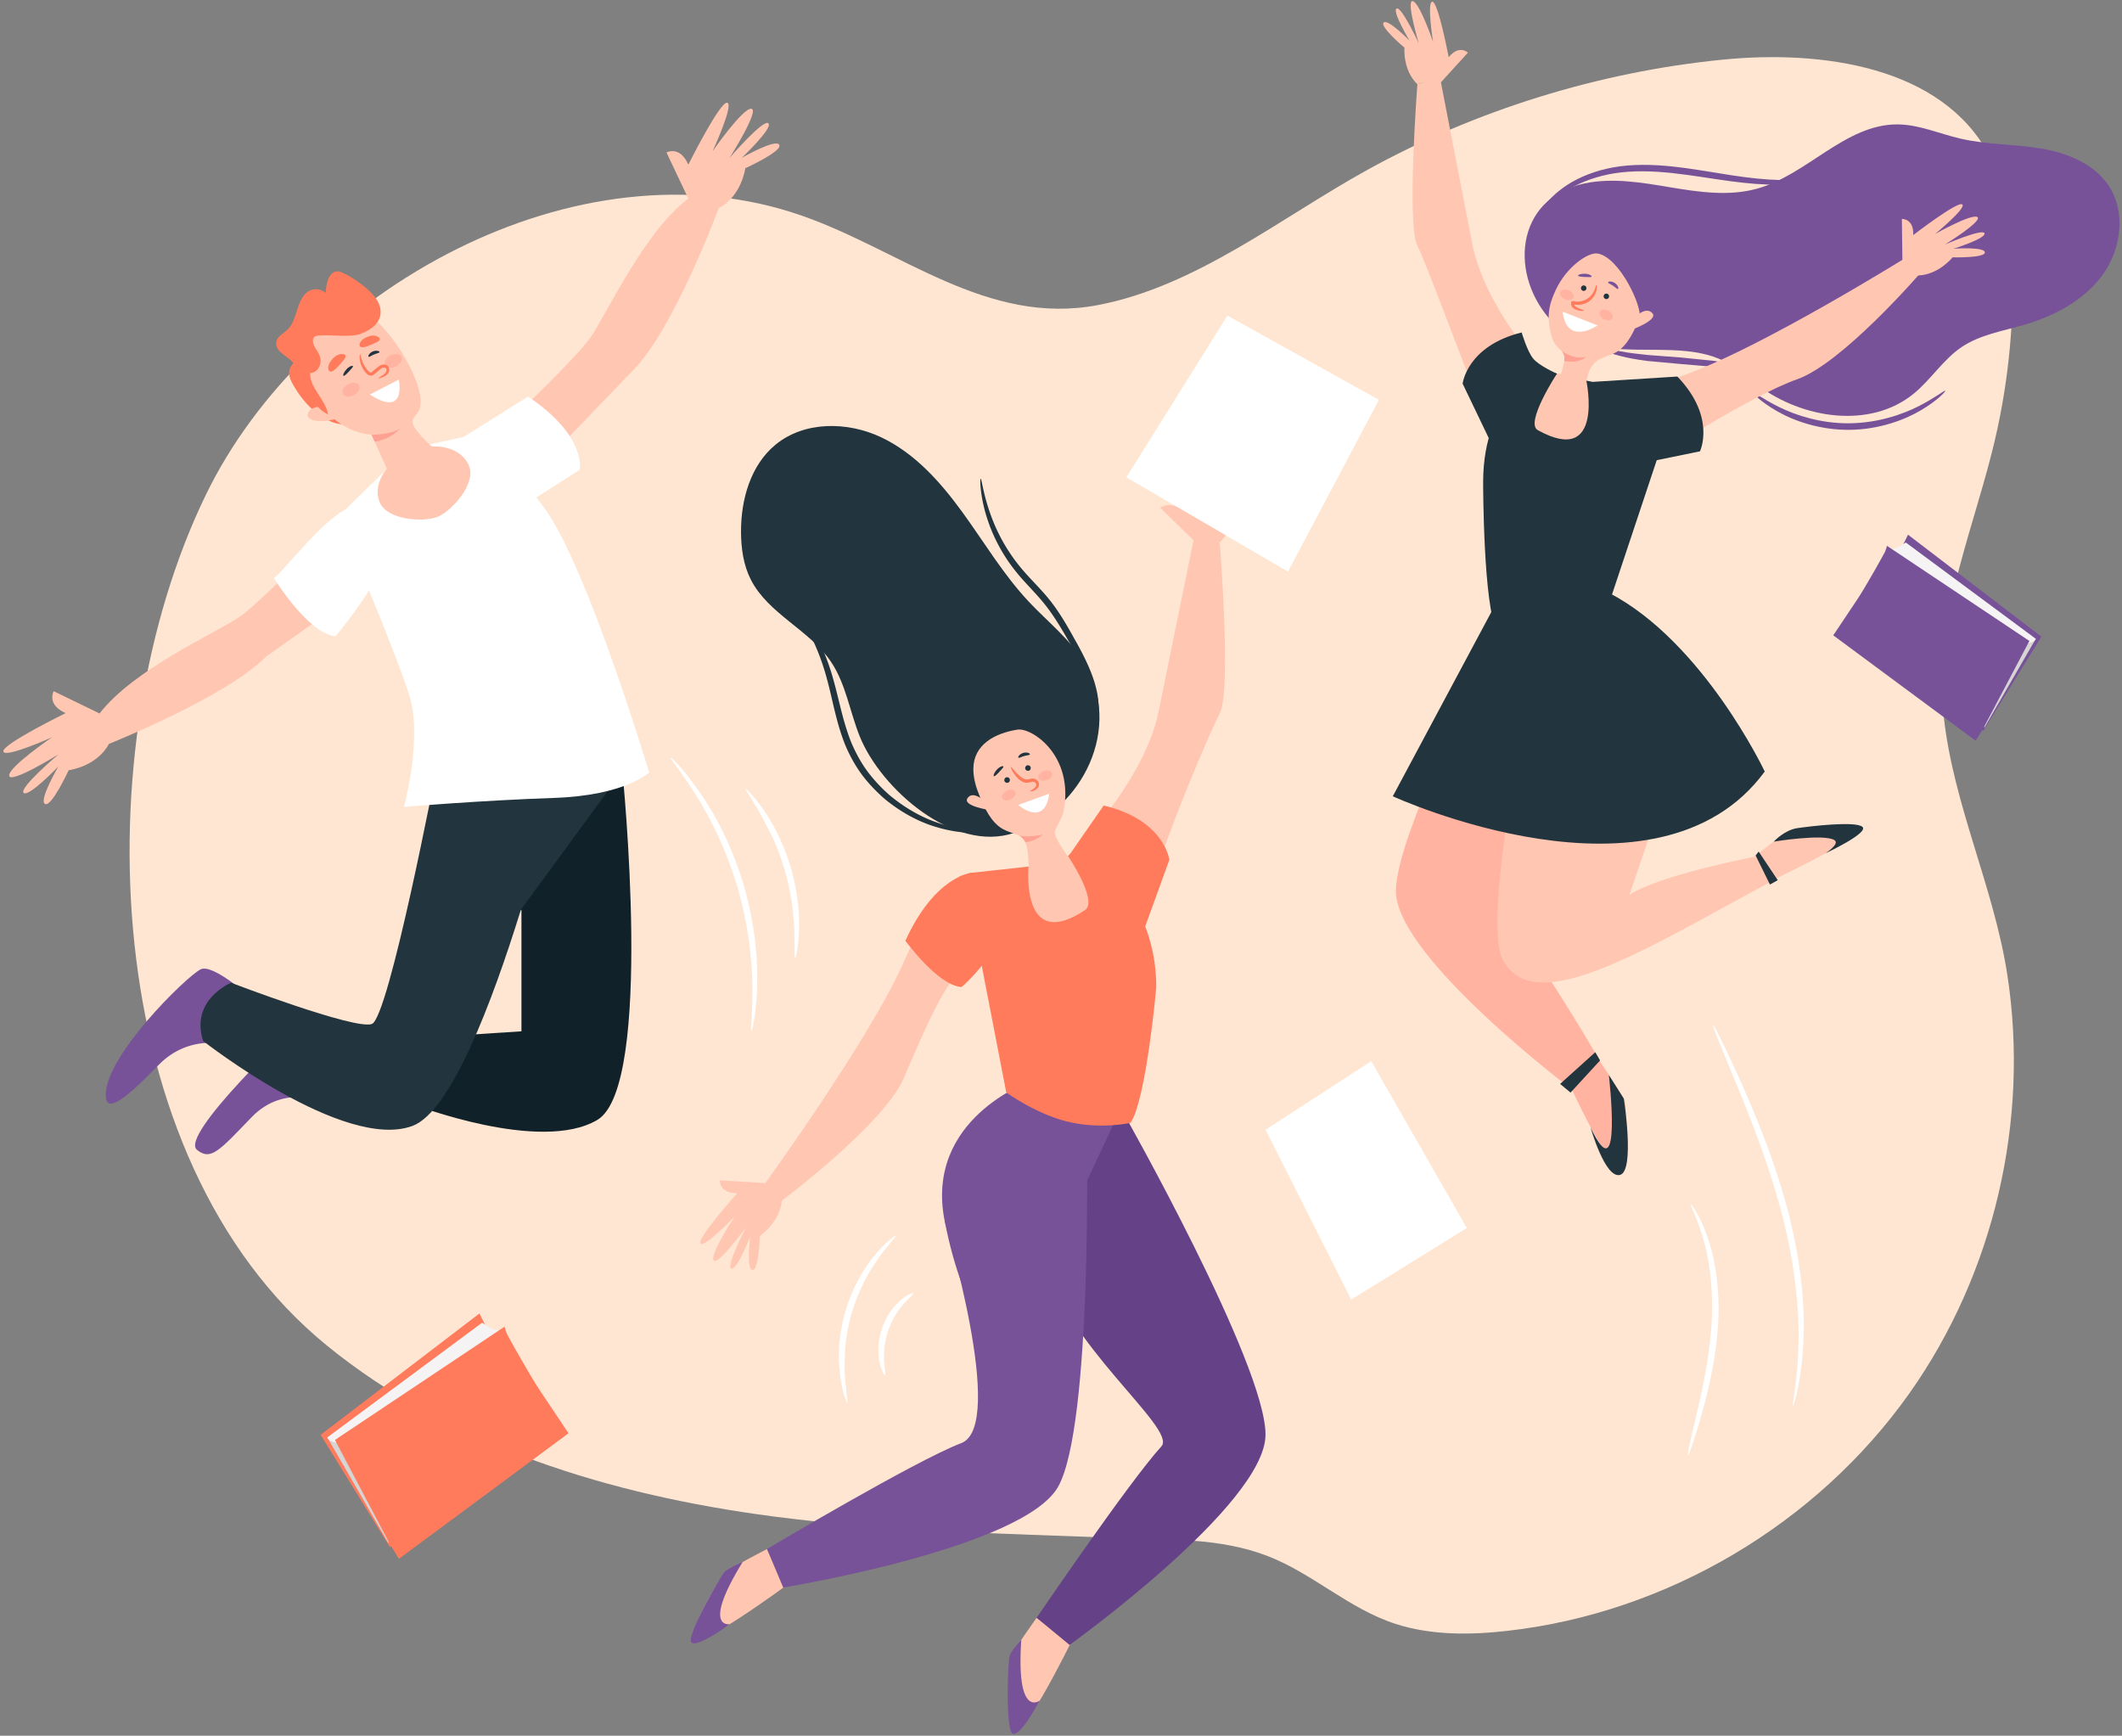
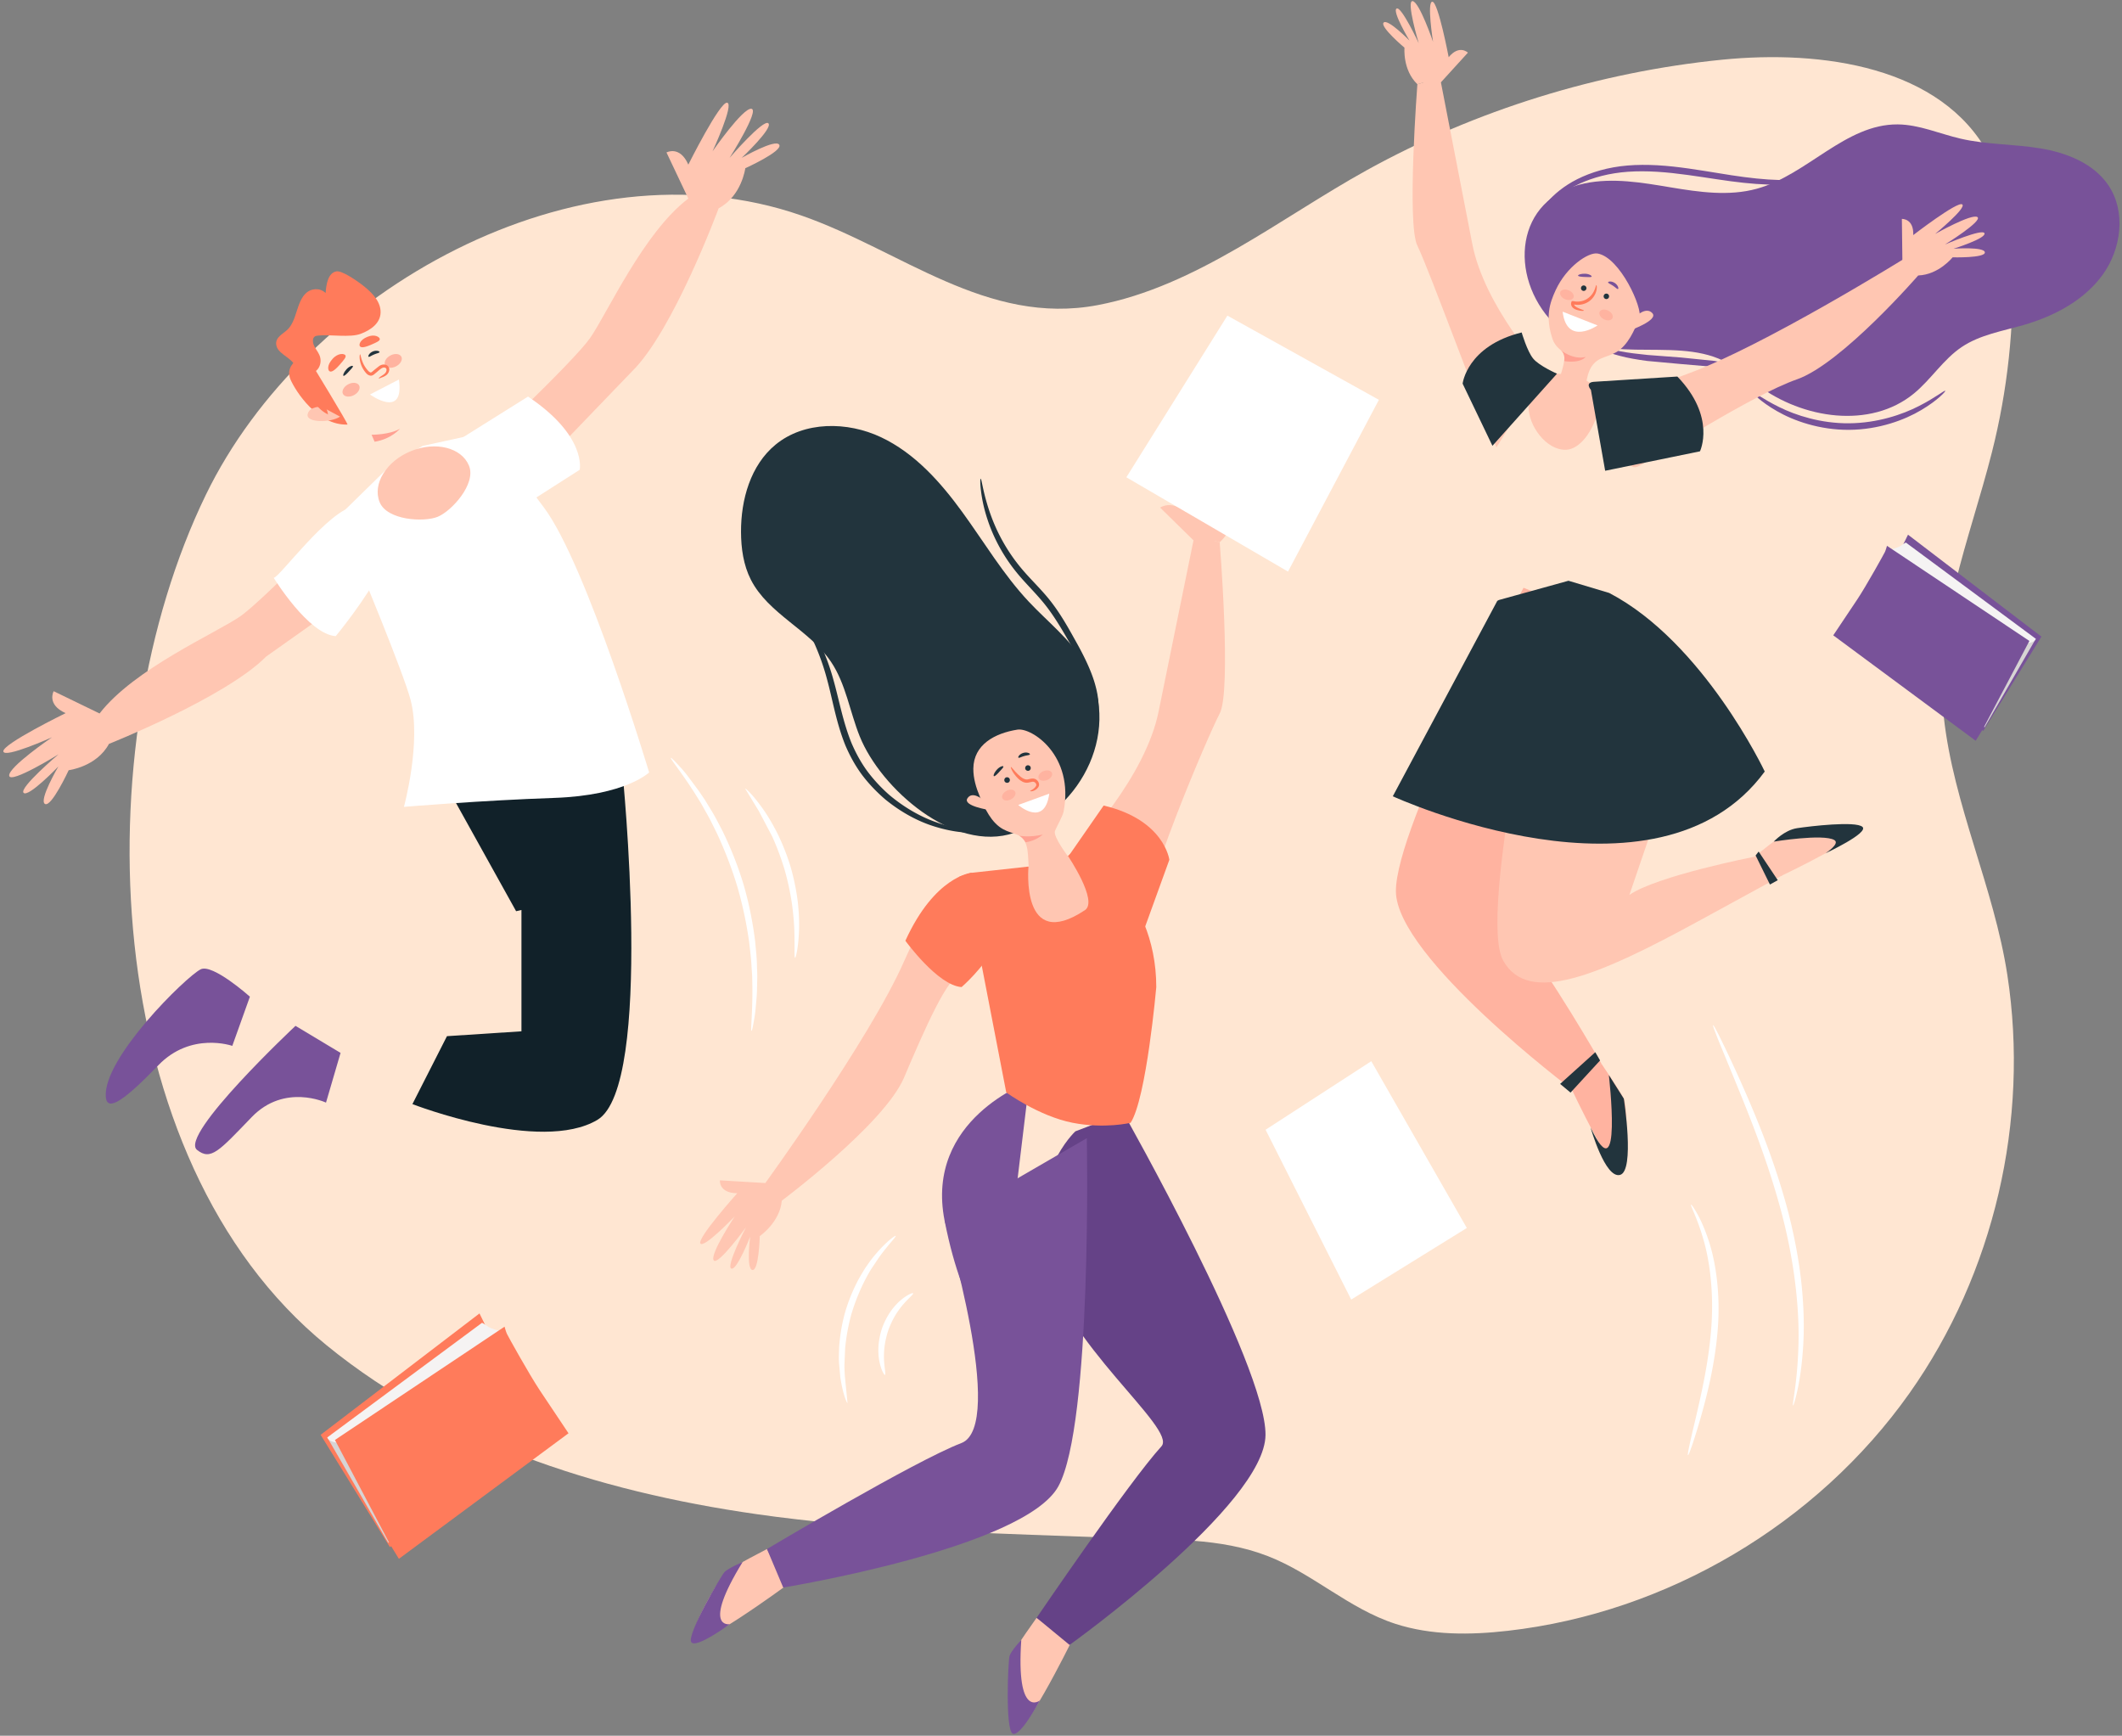
<svg xmlns="http://www.w3.org/2000/svg" width="593" height="485" fill="none">
  <rect width="100%" height="100%" fill="#808080" stroke="none" />
  <style>.B{fill:#ff7b5b}.C{fill:#ffc6b2}.D{fill:#785299}.E{fill:#22343d}.F{fill:#fff}.G{fill:#ffb3a0}.H{fill:#ffa192}</style>
  <path d="M217.05 423.848c31.53 4.054 63.33 4.66 95.058 5.876 14.546.557 28.806-.114 42.237 5.104 12.573 4.886 22.615 14.694 35.59 18.898 10.07 3.262 20.932 3.148 31.45 1.95 44.484-5.06 86.36-29.835 112.218-66.384 23.682-33.475 33.57-76.308 27.366-116.805-3.762-24.563-15.064-47.47-17.775-72.22-2.864-26.164 7.13-48.975 13.443-73.856 4.404-17.35 6.328-35.327 5.696-53.216-.366-10.305-1.66-20.87-6.535-29.957-13.245-24.683-46.64-29.34-74.516-26.56-34.503 3.444-68.925 14.088-99.28 30.85-23.968 13.235-47.707 32.5-75.213 37.72-31.016 5.89-55.007-15.367-82.92-25.06-62.806-21.813-138.634 21.036-166.32 78.027-34.18 70.355-30.29 185.447 33.687 237.66 34.864 28.453 79.8 41.9 124.404 47.786l1.412.186z" fill="#ffe6d2" />
  <path d="M472.58 336.614c.098-.057.712.755 1.62 2.353.915 1.594 2.05 4.014 3.107 7.136 2.164 6.224 3.52 15.414 2.717 25.432s-3.116 18.814-4.903 25.074c-1.826 6.262-3.173 10.064-3.404 10-.257-.07.65-4.004 2.15-10.328 1.46-6.323 3.548-15.07 4.33-24.884s-.332-18.74-2.13-24.914c-1.744-6.204-3.777-9.718-3.5-9.87zm6.174-50.144c.116-.05.86 1.3 2.1 3.822s2.983 6.17 5.044 10.734c4.1 9.13 9.595 21.912 13.585 36.75 1.964 7.423 3.3 14.64 3.98 21.265s.752 12.646.4 17.67c-.332 5.025-.967 9.06-1.578 11.803-.604 2.746-1.082 4.226-1.2 4.202-.34-.065 1.156-6.114 1.472-16.066.395-9.932-.908-23.73-4.864-38.403-3.948-14.677-9.225-27.465-13.004-36.7l-4.507-10.958c-1.04-2.598-1.565-4.06-1.45-4.112zm-228.458 58.853c.212.23-1.866 2.2-4.562 5.888l-2.076 3.1c-.744 1.112-1.4 2.388-2.1 3.705-1.34 2.686-2.6 5.738-3.6 9.06-.937 3.335-1.484 6.595-1.778 9.582l-.183 4.26c-.037 1.338.04 2.582.115 3.72l.732 7.412c-.183.063-1.346-2.625-2.02-7.28l-.346-3.823c-.104-1.38-.03-2.858.018-4.414.2-3.102.728-6.502 1.702-9.964a49.08 49.08 0 0 1 3.86-9.344c.787-1.344 1.508-2.634 2.332-3.748.76-1.155 1.57-2.156 2.325-3.055 3.047-3.583 5.462-5.24 5.582-5.1zm4.874 16.052c.153.246-1.004 1.13-2.516 2.824-.766.838-1.572 1.92-2.366 3.176a24.65 24.65 0 0 0-2.06 4.36c-.546 1.624-.874 3.227-1.064 4.703-.15 1.477-.182 2.826-.096 3.958.147 2.266.514 3.676.24 3.775-.196.083-1.02-1.2-1.524-3.603-.262-1.193-.37-2.654-.302-4.273.106-1.613.416-3.383 1.014-5.157.623-1.767 1.47-3.35 2.382-4.687.942-1.317 1.93-2.4 2.87-3.177 1.872-1.576 3.318-2.086 3.422-1.898zM187.487 211.77c.095-.082.915.724 2.322 2.264.714.762 1.558 1.72 2.452 2.902l3.006 4.037 1.65 2.424 1.656 2.712c1.173 1.86 2.225 3.963 3.37 6.155 2.16 4.446 4.226 9.493 5.87 14.965 1.592 5.485 2.603 10.845 3.207 15.752.23 2.46.5 4.797.516 6.997.028 1.098.1 2.158.084 3.178l-.068 2.93c-.006 1.868-.2 3.548-.33 5.024a35.46 35.46 0 0 1-.48 3.767c-.344 2.057-.593 3.18-.72 3.163-.322-.043.286-4.602.235-11.968l-.05-2.9c-.02-1.002-.128-2.046-.188-3.124-.1-2.162-.402-4.454-.673-6.868-.687-4.8-1.727-10.057-3.3-15.442-1.616-5.37-3.594-10.34-5.632-14.75-1.084-2.173-2.07-4.265-3.167-6.13-.537-.938-1.015-1.87-1.54-2.725l-1.528-2.452c-3.962-6.212-6.95-9.707-6.702-9.92zm20.743 8.583c.156-.14 2.26 1.83 4.936 5.623 1.347 1.888 2.765 4.268 4.147 7.012 1.34 2.762 2.62 5.9 3.642 9.3a62.69 62.69 0 0 1 1.996 9.787c.33 3.054.434 5.822.328 8.138-.185 4.64-.882 7.435-1.088 7.403-.294-.036-.058-2.867-.208-7.403-.06-2.268-.293-4.958-.705-7.918-.457-2.955-1.12-6.176-2.08-9.488a75.7 75.7 0 0 0-3.41-9.095l-3.7-7.032-3.848-6.328z" class="F" />
  <path d="M135.59 370.256L133.996 367l-44.394 33.92 19.368 31.377 44.192-37.26-17.57-24.78z" class="B" />
  <path d="M91.46 401.646l17.015 29.424 1.088-.485-15.152-27.51-2.95-1.428z" fill="#d7d4d4" />
  <path d="M134.713 369.61L91.46 401.645s.18.688 1.255 1.112 1.696.317 1.696.317l45.472-31.123s-2.622-.61-3.572-1.318-1.6-1.022-1.6-1.022z" fill="#f5f3f3" />
  <path d="M140.998 370.698l-47.396 31.656 15.393 29.173 2.48 4.04 47.397-35.08-7.99-11.95c-2.997-4.5-8.88-15.108-9.2-15.788s-.684-2.053-.684-2.053z" class="B" />
  <path d="M531.86 152.14l1.34-2.735 37.278 28.484-16.262 26.348-37.1-31.29 14.754-20.808z" class="D" />
  <path d="M568.916 178.497l-14.288 24.708-.913-.407 12.724-23.102 2.477-1.2z" fill="#d7d4d4" />
  <path d="M532.597 151.598l36.32 26.9s-.152.577-1.055.933-1.423.266-1.423.266l-38.185-26.134s2.2-.512 3-1.108 1.343-.857 1.343-.857z" fill="#f5f3f3" />
  <path d="M527.32 152.51l39.8 26.583-12.925 24.498-2.083 3.392-39.802-29.457 6.71-10.033c2.517-3.78 7.457-12.688 7.727-13.26s.574-1.724.574-1.724z" class="D" />
  <path d="M82.6 100.873s-2.815 1.948-1.407 5.196 7.577 12.883 15.913 12.558c.34-.012-10.5-17.754-10.5-17.754H82.6z" class="B" />
  <path d="M69.837 278.493s-10.424-9.313-13.76-7.645c-4.077 2.038-27.415 24.904-26.503 35.676.375 4.412 5.5.632 14.663-8.862s20.68-5.424 20.68-5.424l4.92-13.745zm25.326 15.7l-12.584-7.55s-32.62 30.58-27.523 34.657c3.865 3.092 6.137.32 15.3-9.173s20.748-4.035 20.748-4.035l4.068-13.9z" class="D" />
  <path d="M172.036 193.588l2.36 33.5-52.384-13.647 50.024-19.863z" fill="#f3a783" />
  <path d="M122 214.603s45.82 2.888 51.922.852c0 0 8.956 87.97-6.978 97.46s-51.692-4.407-51.692-4.407l9.654-18.982 20.816-1.358v-33.9l-1.493.34L122 214.603z" fill="#112129" />
-   <path d="M64.57 274.6s-11.525 4.747-7.796 16.274c0 0 39.343 30.85 58.487 23.73 10.725-3.987 22.246-34.417 30.306-60.413l28.364-38.743-17.84.652c-8.53-.032-34.082-1.504-34.082-1.504s-13.348 69.837-18.104 71.532S64.57 274.6 64.57 274.6z" class="E" />
  <path d="M132.688 127.013s27.46-25.765 32.206-32.547 14.92-29.492 27.46-38.985l-6.103-12.883s3.73-2.033 6.103 3.4c0 0 8.812-17.627 10.847-17.3s-4.067 13.56-4.067 13.56 8.477-12.205 10.85-11.865-6.102 13.72-6.102 13.72 9.5-11 10.848-9.653-7.46 9.653-7.46 9.653 9.492-5.45 10.5-3.655-9.492 6.544-9.492 6.544S207.27 54.8 200.83 58.2c0 0-12.753 34.455-24.28 45.64l-37.028 38.484-6.834-15.305zm-32.78 13.353s-26.02 27.218-32.844 31.9-29.63 14.64-39.24 27.094l-12.825-6.222s-2.068 3.7 3.333 6.132c0 0-17.7 8.65-17.4 10.688s13.597-3.942 13.597-3.942S2.254 214.38 2.57 216.754s13.776-5.975 13.776-5.975-11.096 9.388-9.752 10.756 9.72-7.365 9.72-7.365-5.54 9.44-3.75 10.473 6.63-9.43 6.63-9.43 7.805-.943 11.257-7.354c0 0 32.636-12.984 43.932-24.406l40.614-28.778-15.095-14.3z" class="C" />
  <g class="F">
    <path d="M109.66 129.52L96.5 142.4l3.337 14.524s12.966 31.127 14.926 38.72c3.046 11.808-1.882 29.81-1.882 29.81s21.98-1.824 41.98-2.503 26.542-7.12 26.542-7.12-17.34-57.753-29.31-73.896-16.33-21.194-16.33-21.194l-17.628 3.853-8.475 4.924z" />
    <path d="M148.284 140.03l13.712-8.76s2.095-9.387-14.44-20.457l-19.4 12.15 20.12 17.07zm-49.01 1.352c-7.517 1.055-21.255 20.107-22.787 20.07 0 0 9.668 15.777 17.327 16.3 0 0 33.703-40.32 5.46-36.36" />
  </g>
  <g class="C">
-     <path d="M125.812 128.985s-10.926-8.164-10.548-11.418c.096-.82 1.61-2.15 2.004-3.332 2.12-6.356-8.096-22.734-14.372-26.186-4.937-2.715-2.773-2.955-13.164 3.22s-4.47 16.854.17 22.375c4.387 5.22 9.41 7.457 13.93 7.833l6.427 14.275 15.553-6.767z" />
    <path d="M106.095 140.317c-2.066-5.07 1.847-11.454 8.742-14.266s14.16-.984 16.23 4.084-4.873 12.685-8.746 14.265-14.16.984-16.226-4.083zM89.9 113.645s-3.544-.196-3.937 2.166 6.496 2.362 9.056.6l-5.12-2.756z" />
  </g>
  <path d="M91.673 115.81c-.673-4.268-5.22-7.442-4.995-11.6 2.18.016 3.58-2.684 2.588-4.99-.39-.907-1.052-1.684-1.475-2.577s-.533-2.065.113-2.57c.307-.24.72-.28 1.12-.32 3.232-.332 8.77.637 11.744-.465 2.832-1.05 5.867-3.092 5.572-6.56-.257-3.02-2.925-5.47-5.376-7.32-1.404-1.06-5.416-3.836-6.93-3.585-2.31.385-2.87 3.467-3.037 6.048-1.616-1.54-4-1.292-5.405-.04s-2.07 3.24-2.683 5.16-1.263 3.916-2.65 5.19c-1.292 1.19-3.336 2.09-3.068 4.113.32 2.41 3.468 3.268 4.924 5.323-.36-.504-.663 2.715-.456 3.262.62 1.644 2.172 2.732 3.293 3.99 2.388 2.68 3.556 5.38 6.72 6.943z" class="B" />
  <path d="M111.47 106.05l-8.074 4.176s9.698 7.04 8.074-4.176z" class="F" />
  <path d="M100.363 107.706c.44.837-.212 2.048-1.46 2.704s-2.615.5-3.056-.328.212-2.047 1.46-2.704 2.615-.5 3.056.328zm11.79-8.053c.44.837-.212 2.048-1.46 2.704s-2.614.5-3.056-.328.212-2.047 1.46-2.704 2.615-.5 3.056.328z" class="G" />
  <path d="M105.835 105.755c-.037-.048.113-.247.463-.497.333-.26.913-.535 1.344-1 .426-.45.58-1.388-.074-1.52-.678-.232-1.45.548-2.333 1.288l-.65.54c-.2.183-.622.452-1.06.4-.833-.135-1.188-.692-1.508-1.063a7.38 7.38 0 0 1-1.253-2.425c-.434-1.504-.24-2.475-.135-2.467.145-.007.193.927.744 2.25.277.658.692 1.403 1.296 2.108.295.36.665.692.93.703.11.004.198-.032.406-.207l.64-.54 1.34-1.06c.495-.333 1.2-.545 1.832-.33.675.176 1.07.962.953 1.5-.076.558-.353.968-.668 1.268-.665.556-1.26.69-1.634.858-.384.145-.595.237-.635.185z" class="B" />
  <path d="M103.832 121.477s5.15.03 7.945-1.7c0 0-2.364 2.902-7.094 3.654l-.85-1.964z" class="H" />
  <path d="M106.063 98.38c-.046.255-.766.333-1.528.67-.77.312-1.33.775-1.544.632-.22-.117.144-1.036 1.187-1.475s1.953-.067 1.885.173zM95.97 105c-.195-.144.1-.973.852-1.804.75-.847 1.7-1.13 1.8-.893.107.23-.477.768-1.135 1.513-.668.743-1.317 1.34-1.528 1.184z" class="E" />
  <path d="M92.057 103.72c-.417-.3-.743-1.633.855-3.417 1.612-1.824 3.413-1.503 3.63-.996.232.497-.368 1.205-1.783 2.8-1.436 1.6-2.25 1.944-2.7 1.604zm8.48-7.026c-.23-.432.024-1.7 2.102-2.565 2.106-.905 3.5.093 3.5.612s-.797.877-2.646 1.675c-1.866.783-2.696.75-2.946.28z" class="B" />
  <g class="D">
    <path d="M543.62 109.202c.137.134-2.1 2.652-6.744 5.392-4.584 2.74-11.8 5.454-20.1 5.514s-15.554-2.545-20.178-5.217c-4.682-2.672-6.956-5.156-6.823-5.293.193-.246 2.74 1.852 7.425 4.146 4.643 2.303 11.64 4.6 19.562 4.532s14.885-2.45 19.494-4.82c4.654-2.364 7.167-4.497 7.363-4.254zM493 105.397c-.128.28-2.604-.75-6.777-1.68-2.08-.5-4.603-.87-7.416-1.22l-9.23-.793-9.314-.852c-2.862-.38-5.436-.832-7.556-1.405-4.256-1.1-6.667-2.425-6.582-2.6.1-.28 2.644.585 6.86 1.344 2.103.4 4.64.712 7.465.993l9.26.703 9.32.948c2.86.45 5.427.972 7.523 1.64 4.216 1.285 6.543 2.757 6.45 2.932z" />
    <path d="M442.79 51.257c7.912-1.677 16.11-.233 24.086 1.096s16.263 2.528 24.062.387c14.082-3.865 24.773-18.093 39.377-17.98 6.012.048 11.68 2.615 17.54 3.973 7.275 1.688 14.852 1.507 22.224 2.71s14.983 4.168 19.148 10.367c4.94 7.356 3.587 17.732-1.6 24.92s-13.49 11.564-21.997 14.044c-5.933 1.73-12.257 2.73-17.393 6.17-5.195 3.48-8.587 9.084-13.427 13.042-12.145 9.932-31.047 7.085-43.592-2.335-3.152-2.368-6.073-5.114-9.616-6.846-14.403-7.05-35.12 2.284-47.524-10.546-12.596-13.027-10.803-34.865 8.71-39.004z" />
  </g>
  <path d="M438.836 303.563s13.197 28.286 14.74 23.05 1.03-17.82.204-19.617-6.225-9.73-6.225-9.73l-8.72 6.298z" class="G" />
  <path d="M534.267 74.826c1.22 1.565.405-.116 1.788 2.14 5.745-.2 9.604-5.064 9.604-5.064s9.123.24 9.016-1.388-8.744-1.023-8.744-1.023 9.14-2.87 8.64-4.304-11.052 3.136-11.052 3.136 10.65-6.6 9.076-7.67-11.818 4.713-11.818 4.713 8.904-7.315 7.57-8.257-13.682 8.576-13.682 8.576c.18-4.683-3.18-4.52-3.18-4.52l.14 11.433s2.08 1.504 2.643 2.224M399.06 23.078c-1.954.36-.438-.32-2.972.453-4.162-3.968-3.6-10.203-3.6-10.203s-6.978-5.875-5.82-7.023c1.164-1.15 7.22 5.04 7.22 5.04s-4.926-8.215-3.602-8.955 6.184 9.684 6.184 9.684-3.6-12.01-1.7-11.76 5.7 11.367 5.7 11.367S398.67.303 400.3.483s4.54 15.497 4.54 15.497c2.975-3.62 5.375-1.268 5.375-1.268L402.668 23s-2.7-.087-3.608.077zm47.346 47.758c-2.525-.413-8.628 3.64-11.68 10.252-1.708 3.7-2.885 7.46-.923 13.476.923 2.83 2.858 3.185 3.288 4.453.547 1.605-1.26 6.665-1.26 6.665l7.205 2.9c.468-3.476 1-6.974 4.542-8.483 1.325-.565 2.744-.922 3.993-1.638 3.376-1.936 5.18-6.168 6.564-9.633 1.035-2.588-5.4-16.964-11.727-18z" class="C" />
  <path d="M437.83 169.08l-12.07-4.844s-35.82 66.424-35.67 84.852 49.196 55.325 49.196 55.325l8.272-7.15s-15.144-26.404-23.238-35.714 13.5-92.47 13.5-92.47z" class="G" />
  <g class="C">
    <path d="M497.757 244.746s26.6-12.62 21.254-13.736c-5.344-1.11-17.845.42-19.566 1.39s-9.195 6.993-9.195 6.993l7.507 5.352z" />
    <path d="M449.684 168.505l-18.308 6.662s-18.316 80.554-11.324 93.2 26.625 4.28 54.592-10.984l23.424-12.787-7.82-5.202s-27.257 5.34-34.912 10.666l9.322-27.297c5.325-15.98 8.997-32.3-14.975-54.26zm-22.536-54.88c0-5.353 1.723-9.224 7.076-9.224s12.75 1.878 12.75 7.23-4.218 14.048-9.572 14.048-10.254-6.7-10.254-12.054z" />
    <path d="M431.375 103.636s-16.642-18-19.972-35.655l-8.988-46.27-6.325 1.82s-2.997 39.124 0 45.116 17.633 45.88 22.1 56.36l13.194-21.372zm17.88 14.037s1.28-5.603 22.324-13.217 60.75-32.292 60.75-32.292l3.962 4.532s-21.572 24.917-34.123 29.3-39.2 21.604-41.95 22.984c-4.148 2.085-4.097 4.712-10.96-11.296z" />
  </g>
  <g class="E">
-     <path d="M431.376 103.636s-16.91 5.48-16.91 31.21c0 0 .012 35.24 3.996 41.65 0 0 6.48 1.66 14.556 0 8.47-1.742 16.667-8 16.667-8l13.3-39.93-1.59-18.71-18.085-3.492s5.19 24.245-13.58 13.82c-3.65-2.025 5.365-15.78 5.365-15.78l-3.717-.777z" />
    <path d="M417.066 124.56l-8.332-17.36s1.195-10.53 16.5-14.304c0 0 1.547 5.308 3.243 7.336s6.63 4.184 6.63 4.184l-18.032 20.143zm31.5 6.98l26.495-5.43s4.607-9.542-6.316-20.896l-23.34 1.47c-2.635.22-.825 2.246-.825 2.246l3.986 22.6zM418.42 167.9l-29.2 54.6s73.932 33.96 103.944-6.917c0 0-17.074-36.134-43.466-49.9l-11.385-3.408-19.448 5.382" />
  </g>
  <path d="M457.16 88.4s2.855-2.855 4.61-.88-6.366 4.83-6.366 4.83l1.755-3.952z" class="C" />
  <path d="M509.38 49.467c.028.1-1.075.576-3.18 1.076-2.1.505-5.217.964-9.087 1.043s-8.468-.267-13.503-.95c-5.037-.668-10.51-1.65-16.27-2.277-5.75-.615-11.277-.727-16.173.064-4.898.777-9.138 2.38-12.375 4.255-3.24 1.888-5.496 3.983-6.88 5.568-1.393 1.587-2.017 2.6-2.16 2.515-.076-.04.34-1.18 1.603-2.96 1.253-1.773 3.465-4.112 6.764-6.23 3.294-2.103 7.677-3.91 12.768-4.813 5.097-.917 10.798-.847 16.648-.22 5.854.64 11.333 1.676 16.314 2.428 4.98.767 9.48 1.236 13.268 1.325 7.596.21 12.193-1.137 12.263-.824z" class="D" />
  <path d="M442.625 86.78c-.008.112-.82.19-2.062-.22-.307-.108-.67-.25-1.007-.56a1.62 1.62 0 0 1-.416-.608 1.37 1.37 0 0 1 .009-1.035c.04-.06.04-.204.116-.207l.24-.007c.156-.023.34.03.52.063.327.063.43.052.665.068.408.01.835-.032 1.258-.127 1.732-.364 2.893-1.625 3.413-2.663.547-1.044.593-1.83.74-1.82.102-.013.305.82-.146 2.08a5.27 5.27 0 0 1-1.272 1.947c-.64.62-1.526 1.13-2.533 1.35a5.51 5.51 0 0 1-1.495.128 5.58 5.58 0 0 1-.644-.073c-.088-.016-.077-.036-.093-.024s-.017.028-.016.052c.036.12.1.236.195.34.184.208.452.365.716.496 1.073.525 1.836.683 1.814.82z" class="B" />
  <path d="M436.684 87.088l9.758 3.845s-8.576 5.915-9.758-3.845z" class="F" />
  <path d="M450.6 88.94c-.347.66-1.42.775-2.403.26s-1.493-1.468-1.145-2.125 1.42-.773 2.4-.26 1.494 1.468 1.147 2.125zm-10.88-5.777c-.296.683-1.36.88-2.375.44s-1.6-1.35-1.307-2.032 1.36-.88 2.376-.44 1.6 1.35 1.306 2.032z" class="G" />
  <path d="M436.102 97.79s3.42 2.865 7 1.943c0 0-1.23 1.846-5.968 1.168 0 0 .394-2.033-1.022-3.1" class="H" />
  <path d="M449.674 82.8c0 .427-.346.773-.773.773s-.772-.347-.772-.773.345-.773.772-.773.773.347.773.773zm-6.328-2.28c0 .427-.347.773-.773.773s-.772-.347-.772-.773.346-.773.772-.773.773.347.773.773z" class="E" />
  <path d="M452.158 80.748c-.24.1-.7-.457-1.4-.908-.684-.473-1.377-.685-1.376-.944-.024-.248.946-.45 1.884.183.943.625 1.13 1.595.9 1.67zm-11.154-3.752c-.016-.24.815-.545 1.927-.515 1.132.023 1.968.572 1.853.8-.108.232-.896.133-1.9.113-1-.03-1.875-.137-1.9-.4z" class="D" />
  <path d="M444.492 315.057s4.06 14.4 8.25 13.23 1.04-21.3 1.04-21.3l-4.184-6.6s3.93 33.666-5.108 14.672zm51.192-79.894s2.953-3.22 6.53-3.757 16.375-2.06 18.254-.36-10.37 7.4-10.37 7.4 4.268-2.718 2.496-3.73c-3.132-1.8-16.9.446-16.9.446zm-5.074 3.86l4.006 8.132 2.185-1.213-5.34-8-.85 1.092zm-44.8 54.985l-9.832 8.86 2.914 2.428 8.253-8.983-1.335-2.305zM240.27 205.8c-2.796-6.94-3.87-14.664-8.042-20.874-6.004-8.936-17.536-13.37-22.408-22.97-2.07-4.076-2.72-8.74-2.74-13.312-.04-9.047 2.668-18.663 9.654-24.4 8.028-6.604 20.074-6.512 29.476-2.074s16.583 12.492 22.7 20.904 11.453 17.44 18.565 25.022c5.274 5.622 11.528 10.468 15.5 17.074 10.9 18.104-.314 41.012-19.538 47.546-16.892 5.742-37.314-12.4-43.158-26.906z" class="E" />
  <g class="C">
    <path d="M216.202 333.48c1.672 1.374-.152.422 2.28 2.006-.542 6.076-6.162 9.904-6.162 9.904s-.238 9.674-2.043 9.475-.65-9.313-.65-9.313-3.7 9.526-5.265 8.92 4.1-11.538 4.1-11.538-7.94 10.927-9.03 9.206 5.896-12.267 5.896-12.267-8.626 9.043-9.6 7.58 10.293-14.036 10.293-14.036c-5.215-.058-4.845-3.607-4.845-3.607l12.7.753s1.556 2.283 2.325 2.918m121.343-182.437c2.173.38.487-.34 3.307.48 4.632-4.206 4.017-10.82 4.017-10.82s7.768-6.23 6.48-7.446c-1.296-1.22-8.035 5.345-8.035 5.345s5.483-8.712 4-9.496-6.883 10.268-6.883 10.268 3.98-12.737 1.888-12.47-6.356 12.054-6.356 12.054 2.007-12.066.203-11.875-4.726 15.997-4.726 15.997c-4.254-3.462-7.23-1.246-7.23-1.246l9.3 9.128s3.017-.092 4.016.08m-53.165 52.83c3.93-.614 15.913 7.152 12.863 22.92-.255 1.324-1.984 4.24-2.415 5.444-.544 1.528 3.695 7.115 3.695 7.115l-10.943 3.496c-.467-3.306.32-8.136-3.217-9.572-1.323-.538-2.74-.878-3.987-1.56-3.37-1.84-5.168-5.865-6.552-9.16-1.033-2.463-1.82-5.1-1.8-7.783.072-6.728 6.03-9.916 12.347-10.902z" />
    <path d="M306.282 247.06c0-5.676-1.802-7.842-7.758-7.842s-13.82 2.166-13.82 7.842 4.207 12.782 10.167 12.782 11.412-7.104 11.412-12.782zm-4.704-10.592s18.524-19.1 22.23-37.808l10.003-49.067 7.04 1.932s3.336 41.487 0 47.842-22.23 50.478-21.86 61.772l-17.413-24.67zm-33.02 9.246s-6.3 1.06-15.932 22.945-39.273 62.63-39.273 62.63l4.817 4.436s28.9-21.53 34.456-34.6 12.596-29.297 15.932-28.593 17.413-18.7 0-26.827z" />
  </g>
  <path d="M318.15 264.06l8.625-23.807s-1.33-11.167-18.355-15.17l-9.644 13.896 19.374 25.08zm-46.714-20.172s-10.176.857-18.424 18.973c0 0 9.07 12.523 15.706 12.946 0 0 24.647-21.068 2.718-31.92" class="B" />
  <path d="M299.39 458.724s-14.69 29.995-16.406 24.442-1.148-18.898-.227-20.802 6.928-10.318 6.928-10.318l9.705 6.678z" class="C" />
  <path d="M300.515 316.117l13.432-5.136s39.868 70.437 39.703 89.98-54.755 58.668-54.755 58.668l-9.207-7.583s25.874-38.04 34.883-47.914c4.506-4.938-27.748-29.132-32.633-52.412s8.577-35.603 8.577-35.603z" fill="#654287" />
  <path d="M219.748 443s-27.477 20.254-26.334 14.57c1.146-5.7 8.064-17.3 9.798-18.592s11.12-6.148 11.12-6.148l5.417 10.17z" class="C" />
  <g class="D">
    <path d="M263.97 341.06l39.744-23.032s1.578 80-7.964 97.3-76.877 28.26-76.877 28.26l-4.54-10.758s41.544-24.752 54.3-29.596-4.662-62.184-4.662-62.184z" />
-     <path d="M287.638 302.27s-29.264 10.36-23.67 38.79 14.917 33.756 14.917 33.756l16.783-27.537 16.85-36.063-16.85-2.137-8.03-6.808z" />
+     <path d="M287.638 302.27s-29.264 10.36-23.67 38.79 14.917 33.756 14.917 33.756z" />
  </g>
  <path d="M301.58 236.47s21.544 12.074 21.544 39.357c0 0-2.738 31.105-7.172 37.904 0 0-7.21 1.76-16.202 0-9.426-1.847-18.55-8.473-18.55-8.473l-7.363-38.082-5.728-22.236 3.106-1.025 16.204-1.78s-2.328 24.206 15.765 12.184c3.81-2.532-4.744-15.152-4.744-15.152l3.14-2.698z" class="B" />
  <path d="M314.766 133.366l45.173 26.35 25.4-47.996L343 88.193l-28.233 45.173zM377.6 363.123l32.308-20-26.7-46.6-29.535 19.15 23.918 47.44z" class="F" />
  <path d="M218.536 164.6c.086-.076 1.083.83 2.66 2.676 1.57 1.85 3.714 4.66 5.864 8.456 2.16 3.78 4.296 8.573 5.82 14.14 1.58 5.524 2.638 11.733 5.064 17.714 1.26 2.955 2.787 5.706 4.604 8.138a44.23 44.23 0 0 0 5.96 6.386c4.278 3.6 8.76 6.075 12.752 7.507 4 1.45 7.407 2.1 9.783 2.335 2.373.26 3.715.3 3.716.456.007.097-1.33.3-3.768.254-2.436-.018-5.98-.484-10.157-1.822-4.18-1.32-8.9-3.763-13.415-7.442-2.213-1.9-4.367-4.078-6.305-6.596-1.923-2.53-3.547-5.424-4.866-8.52-2.528-6.252-3.526-12.516-4.997-17.967-1.404-5.47-3.356-10.176-5.33-13.962-1.962-3.798-3.908-6.676-5.288-8.64-1.388-1.96-2.202-3.02-2.098-3.112zm55.5-30.838c.332-.05.654 4.396 3.142 10.973a49.42 49.42 0 0 0 5.746 10.824c1.326 1.892 2.853 3.756 4.58 5.613 1.716 1.866 3.585 3.76 5.352 5.886 3.543 4.3 5.98 8.925 8.276 13.017 2.277 4.132 4.092 8.063 5.015 11.58.96 3.505 1.018 6.522.714 8.524-.32 2-.82 3.03-.902 3-.16-.04.1-1.116.2-3.065.08-1.946-.17-4.78-1.244-8.094-1.04-3.326-2.912-7.076-5.246-11.12-2.37-4.042-4.83-8.585-8.214-12.672-1.698-2.046-3.54-3.934-5.268-5.846-1.736-1.903-3.314-3.884-4.646-5.867-2.672-3.97-4.456-7.924-5.574-11.345-1.142-3.42-1.63-6.303-1.86-8.292s-.166-3.107-.062-3.116z" class="E" />
  <path d="M287.883 221.013c-.017-.128.72-.244 1.413-1.062.16-.188.322-.462.32-.622-.004-.172-.124-.47-.33-.643-.214-.192-.452-.285-.768-.253-.325.024-.72.185-1.238.262-1.134.15-2.018-.49-2.6-1.008-.597-.545-1.053-1.098-1.393-1.594-.678-1-.888-1.72-.784-1.774.12-.064.528.534 1.292 1.37.38.416.862.893 1.43 1.353.56.447 1.247.854 1.93.746.362-.047.785-.216 1.3-.25.524-.052 1.106.19 1.426.55.34.368.53.802.49 1.315-.1.525-.38.77-.61 1-.996.872-1.91.73-1.877.61z" class="B" />
  <path d="M293.223 221.765l-8.676 3.154s7.36 6.442 8.676-3.154z" class="F" />
  <path d="M283.68 221.228c.346.657-.167 1.6-1.147 2.125s-2.055.4-2.4-.257.166-1.6 1.146-2.126 2.055-.4 2.402.258zm10.285-5.274c.284.688-.316 1.588-1.34 2s-2.084.208-2.368-.48.316-1.587 1.34-2 2.083-.208 2.367.478z" class="G" />
  <path d="M284.805 233.507s2.902.6 6.602-.334c0 0-1.824 1.772-4.804 2.184 0 0-.668-1.234-1.798-1.85" class="H" />
  <path d="M287.77 214.005c.325.276.365.764.1 1.1s-.762.366-1.1.1-.365-.764-.1-1.1a.77.77 0 0 1 1.089-.091zm-5.833 3.355c.325.276.365.764.1 1.1s-.763.365-1.1.1-.366-.764-.1-1.1.764-.366 1.1-.1zm5.867-6.582c-.078.248-.802.24-1.598.48-.802.216-1.412.608-1.6.44-.204-.14.27-1 1.357-1.32s1.947.17 1.85.4zm-10.07 6.082c-.195-.144.1-.973.852-1.803.75-.848 1.7-1.13 1.8-.894.108.23-.477.768-1.134 1.513-.667.743-1.316 1.343-1.527 1.184z" class="E" />
  <path d="M274.46 223.303s-2.782-2.337-4.118-.222 6 3.228 6 3.228l-1.892-3.006z" class="C" />
  <path d="M207.55 436.43s-4 1.735-5.03 2.776-10.58 17.518-9.366 19.6 10.78-4.984 10.78-4.984-8.005 1.516 3.615-17.4m77.85 21.785s-2.834 3.064-3.27 4.47-1.22 20.428.824 21.705 7.627-9.22 7.627-9.22-6.676 5.23-5.18-16.912" class="D" />
</svg>